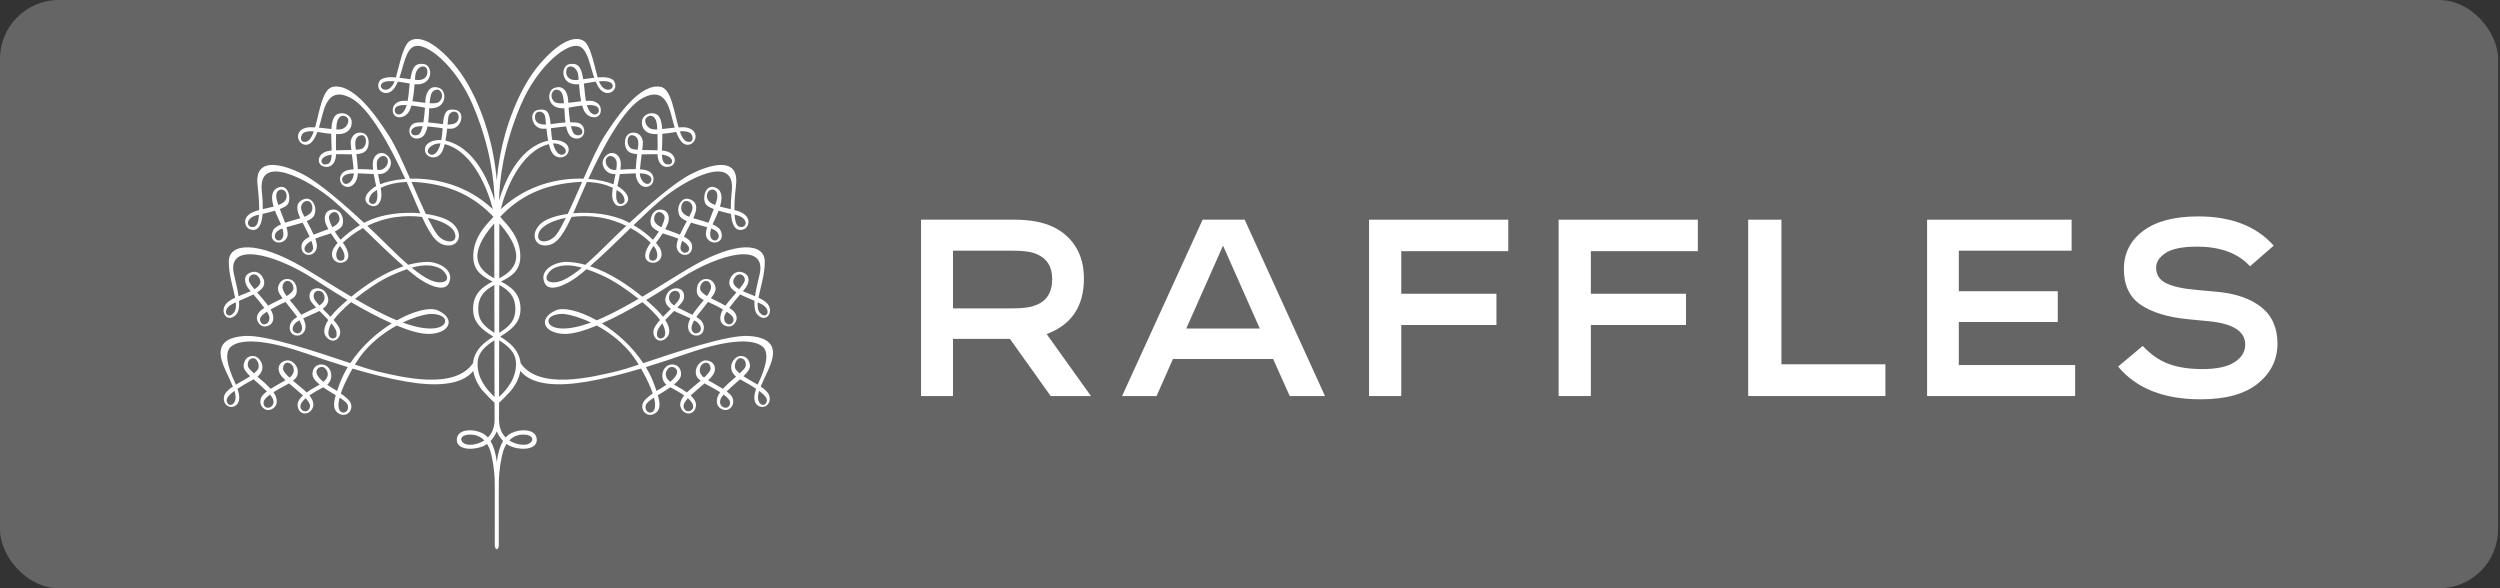
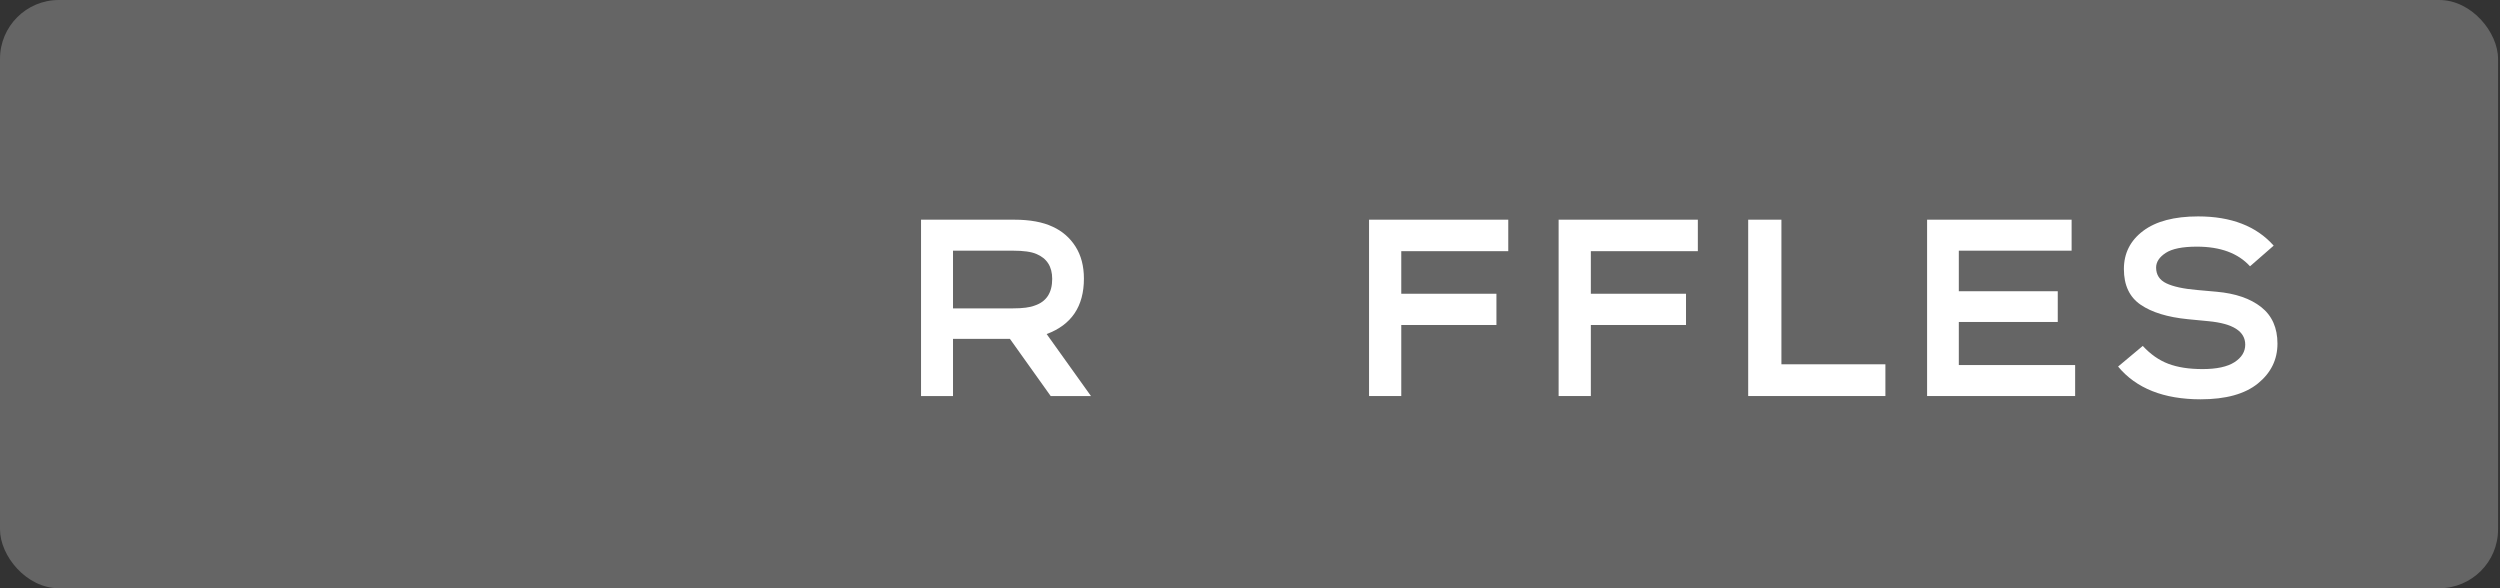
<svg xmlns="http://www.w3.org/2000/svg" width="340" height="80" viewBox="0 0 340 80" fill="none">
  <rect x="0" y="0" width="340" height="80" fill="#333333" stroke="none" />
  <rect width="339.735" height="80" rx="8" fill="#DADADA" fill-opacity="0.3" />
-   <path d="M103.096 52.21C103.077 52.247 103.063 52.285 103.049 52.317C102.419 51.939 101.712 51.57 101.106 51.163C101.649 50.648 102.027 50.177 101.993 49.691C101.949 49.061 101.54 48.358 100.656 48.416C99.777 48.475 98.727 50.07 100.104 51.224C99.673 51.602 99.26 51.947 99.081 52.118C98.779 52.401 98.529 52.652 98.315 52.883C97.654 52.459 96.882 52.054 96.304 51.713C96.595 51.446 96.834 51.195 96.961 50.994C97.65 49.896 96.936 49.003 95.939 49.014C95.337 49.02 94.623 49.772 94.624 50.524C94.624 51.127 94.812 51.414 95.288 51.769C94.74 52.239 94.136 52.719 93.684 53.124C93.594 53.208 93.503 53.291 93.418 53.376C93.041 53.104 92.563 52.797 91.939 52.464C91.837 52.409 91.748 52.355 91.659 52.3C91.986 52.035 92.263 51.752 92.457 51.455C92.905 50.772 92.471 49.336 91.136 49.6C90.079 49.807 89.667 51.432 90.578 52.28C90.589 52.297 90.612 52.309 90.63 52.325C90.444 52.452 90.246 52.583 90.036 52.715C89.754 52.887 89.512 53.035 89.286 53.175C89.202 52.922 89.112 52.66 89.011 52.383C88.702 51.524 88.301 50.701 87.835 49.926C89.769 49.336 91.681 48.696 93.525 48.055C98.309 46.402 102.002 45.929 103.598 47.048C104.608 47.753 104.367 49.518 103.096 52.21ZM104.291 54.543C104.15 55.365 103.079 55.237 103.088 53.982C103.088 53.742 103.156 53.458 103.248 53.163C104.057 53.757 104.351 54.19 104.291 54.543ZM100.592 50.784C100.392 50.617 100.218 50.445 100.078 50.264C99.708 49.784 100.132 48.691 100.687 48.717C101.467 48.748 101.493 49.593 101.378 49.896C101.308 50.082 100.98 50.422 100.592 50.784ZM99.288 54.773C99.268 55.799 97.953 55.585 97.924 54.679C97.912 54.352 98.08 54.043 98.413 53.667C98.915 54.037 99.292 54.425 99.288 54.773ZM95.753 51.353C95.736 51.34 95.716 51.326 95.699 51.313C95.052 50.798 95.115 50.213 95.289 49.835C95.577 49.222 96.537 48.995 96.644 50.099C96.673 50.4 96.284 50.858 95.753 51.353ZM94.269 55.35C94.216 55.984 93.213 56.281 92.974 55.356C92.888 55.014 93.184 54.569 93.554 54.161C94 54.545 94.306 54.948 94.269 55.35ZM91.14 51.934C90.251 51.174 90.534 50.524 90.85 50.148C91.191 49.747 91.681 49.934 91.826 50.054C92.371 50.491 92.062 51.169 91.14 51.934ZM88.209 56.07C87.934 55.955 87.696 55.627 87.832 55.108C87.917 54.789 88.359 54.448 88.942 54.072C89.434 55.984 88.607 56.233 88.209 56.07ZM80.367 43.866C76.419 45.313 74.718 44.547 74.597 43.759C74.473 42.924 75.887 42.594 76.863 42.719C77.623 42.819 78.913 43.176 80.367 43.866ZM79.134 36.405C77.139 38.044 75.798 38.646 74.752 38.316C73.778 38.007 74.668 36.779 75.34 36.474C76.293 36.037 77.382 35.914 79.134 36.405ZM76.954 29.629C76.503 30.552 76.077 31.335 75.7 31.857C74.763 33.158 72.665 33.239 73.308 31.6C73.639 30.764 75.05 29.995 76.954 29.629ZM84.012 50.463C80.448 51.316 73.296 53.071 70.799 49.384C70.697 48.375 70.187 47.34 68.979 46.432C68.657 46.191 68.343 45.98 68.033 45.781C69.366 44.943 70.654 44.051 70.776 42.34C70.941 39.959 69.414 38.944 68.134 38.296C69.427 37.643 70.654 36.937 70.755 35.128C70.912 32.295 68.787 30.39 68.316 29.823C68.217 29.706 68.121 29.598 68.022 29.485C70.64 26.738 73.715 25.209 78.044 24.801C78.442 24.765 78.809 24.746 79.166 24.74C78.498 26.262 77.834 27.792 77.215 29.095C75.515 29.326 74.099 29.833 73.418 30.532C72.126 31.857 72.72 33.468 74.236 33.381C75.464 33.312 76.341 32.52 77.734 29.502C78.827 29.362 80.038 29.351 81.286 29.524C82.766 29.731 84.067 30.177 85.174 30.711C84.047 31.767 83.185 32.614 82.836 32.965C81.602 34.2 80.537 35.206 79.605 36.009C78.758 35.782 77.906 35.637 77.053 35.617C75.591 35.585 73.217 36.663 74.079 38.514C74.712 39.87 77.101 38.672 78.376 37.729C78.821 37.397 79.292 37.018 79.776 36.607C80.432 36.83 81.167 37.123 82.013 37.508C83.466 38.175 85.283 39.385 86.844 40.647C85.667 41.328 84.437 42.008 83.108 42.67C82.406 43.022 81.757 43.317 81.153 43.566C78.816 42.258 76.64 41.735 75.573 42.216C73.094 43.34 73.947 45.313 76.691 45.411C77.865 45.454 79.451 44.989 81.171 44.276C82.634 45.072 84.196 46.195 85.527 47.723C85.997 48.267 86.453 48.918 86.865 49.593C85.645 49.994 84.639 50.31 84.012 50.463ZM67.871 53.974C67.874 51.989 67.879 49.234 67.883 46.279C69.074 47.044 70.118 47.88 70.174 49.361C70.246 51.408 68.981 52.955 67.871 53.974ZM70.084 41.885C70.127 43.693 69.172 44.444 67.886 45.27C67.891 43.098 67.895 40.852 67.897 38.762C69.046 39.385 70.041 40.164 70.084 41.885ZM67.912 30.381C68.154 30.669 68.395 30.948 68.632 31.255C71.424 34.927 70.079 36.706 67.898 37.848C67.905 34.555 67.908 31.755 67.912 30.381ZM74.259 16.935C73.475 16.954 72.802 16.776 72.754 15.981C72.686 14.878 73.983 14.99 74.142 15.873C74.181 16.089 74.215 16.471 74.259 16.935ZM76.698 14.04C76.09 14.078 75.603 14.045 75.383 13.823C74.571 13.013 75.265 12.166 75.622 12.188C76.356 12.238 76.576 12.629 76.698 14.04ZM78.695 10.848C78.574 10.859 78.455 10.873 78.345 10.881C77.258 10.963 76.851 10.158 77.038 9.48C77.258 8.679 78.503 8.976 78.644 10.268C78.66 10.424 78.674 10.627 78.695 10.848ZM70.87 14.188C73.112 8.964 77.291 5.509 78.926 6.364C79.954 6.902 80.235 8.935 80.813 10.573C80.316 10.63 79.802 10.706 79.317 10.771C79.045 9.092 78.628 8.542 77.475 8.71C76.195 8.893 76.165 11.729 78.744 11.454C78.8 12.177 78.885 13.02 79.036 13.767C78.448 13.828 77.842 13.921 77.29 13.984C77.278 13.794 77.267 13.629 77.258 13.511C77.178 12.533 76.604 11.447 75.307 12C74.326 12.415 74.331 14.885 76.75 14.72C76.758 14.921 76.775 15.136 76.787 15.368C76.811 15.862 76.848 16.287 76.902 16.654C76.613 16.674 76.304 16.7 75.984 16.739C75.663 16.779 75.279 16.842 74.888 16.888C74.729 15.211 74.402 14.774 73.262 14.927C71.878 15.118 72.239 17.173 73.543 17.48C73.724 17.52 73.994 17.519 74.316 17.496C74.369 18.022 74.445 18.593 74.547 19.132C73.949 19.251 73.291 19.502 72.599 19.936C70.121 21.492 68.583 24.78 67.871 27.276C67.92 24.67 68.395 19.954 70.87 14.188ZM68.42 59.98C68.051 60.578 67.735 61.47 67.564 62.822C67.394 61.47 67.076 60.578 66.708 59.978C67.175 59.494 67.443 58.959 67.564 58.653C67.684 58.959 67.952 59.494 68.42 59.98ZM71.484 59.124C72.868 59.264 72.516 60.354 71.467 60.477C70.986 60.535 70.054 60.422 69.258 59.897C69.871 59.261 70.664 59.038 71.484 59.124ZM63.658 60.477C62.612 60.354 62.261 59.264 63.643 59.124C64.462 59.038 65.258 59.261 65.866 59.897C65.071 60.422 64.141 60.535 63.658 60.477ZM56.431 10.848C56.45 10.627 56.465 10.424 56.484 10.268C56.626 8.976 57.867 8.679 58.091 9.48C58.276 10.158 57.867 10.963 56.782 10.881C56.675 10.873 56.551 10.859 56.431 10.848ZM58.427 14.04C58.551 12.629 58.769 12.238 59.507 12.188C59.864 12.166 60.554 13.013 59.745 13.823C59.522 14.045 59.036 14.078 58.427 14.04ZM60.868 16.935C60.913 16.471 60.947 16.089 60.984 15.873C61.143 14.99 62.441 14.878 62.374 15.981C62.326 16.776 61.652 16.954 60.868 16.935ZM62.528 19.936C61.836 19.502 61.176 19.251 60.58 19.132C60.682 18.593 60.756 18.022 60.812 17.496C61.135 17.519 61.405 17.52 61.583 17.48C62.889 17.173 63.249 15.118 61.867 14.927C60.724 14.774 60.395 15.211 60.239 16.888C59.852 16.842 59.465 16.779 59.143 16.739C58.822 16.7 58.514 16.674 58.228 16.654C58.279 16.287 58.317 15.862 58.341 15.368C58.354 15.136 58.369 14.921 58.375 14.72C60.797 14.885 60.8 12.415 59.82 12C58.522 11.447 57.947 12.533 57.867 13.511C57.86 13.629 57.85 13.794 57.837 13.984C57.286 13.921 56.679 13.828 56.091 13.767C56.239 13.02 56.327 12.177 56.384 11.454C58.964 11.729 58.934 8.893 57.65 8.71C56.494 8.542 56.081 9.092 55.809 10.771C55.321 10.706 54.811 10.63 54.317 10.573C54.889 8.935 55.174 6.902 56.201 6.364C57.837 5.509 62.016 8.964 64.259 14.188C66.734 19.954 67.209 24.672 67.256 27.276C66.547 24.78 65.004 21.492 62.528 19.936ZM64.955 49.361C65.008 47.88 66.054 47.044 67.242 46.279C67.249 49.234 67.255 51.989 67.256 53.974C66.144 52.955 64.88 51.408 64.955 49.361ZM67.242 45.27C65.956 44.444 65.001 43.693 65.045 41.885C65.086 40.16 66.082 39.385 67.23 38.762C67.233 40.852 67.238 43.098 67.242 45.27ZM66.495 31.255C66.733 30.948 66.976 30.669 67.216 30.381C67.219 31.755 67.222 34.555 67.23 37.848C65.051 36.706 63.706 34.927 66.495 31.255ZM58.172 29.629C60.075 29.995 61.49 30.764 61.82 31.6C62.462 33.239 60.366 33.158 59.428 31.857C59.051 31.335 58.627 30.552 58.172 29.629ZM55.993 36.405C57.745 35.914 58.834 36.037 59.786 36.474C60.458 36.779 61.349 38.007 60.375 38.316C59.329 38.646 57.985 38.044 55.993 36.405ZM54.763 43.866C56.215 43.176 57.504 42.819 58.264 42.719C59.24 42.594 60.655 42.924 60.531 43.759C60.41 44.547 58.708 45.313 54.763 43.866ZM64.329 49.384C61.832 53.071 54.678 51.316 51.119 50.463C50.488 50.31 49.483 49.994 48.265 49.593C48.676 48.918 49.13 48.267 49.602 47.723C50.934 46.195 52.493 45.072 53.957 44.276C55.675 44.989 57.262 45.454 58.435 45.411C61.181 45.313 62.034 43.34 59.552 42.216C58.486 41.735 56.309 42.258 53.977 43.566C53.369 43.317 52.72 43.022 52.014 42.67C50.69 42.008 49.46 41.328 48.285 40.647C49.844 39.385 51.659 38.175 53.115 37.508C53.962 37.123 54.695 36.83 55.35 36.607C55.837 37.018 56.306 37.397 56.752 37.729C58.026 38.672 60.417 39.87 61.047 38.514C61.909 36.663 59.538 35.585 58.074 35.617C57.222 35.637 56.369 35.782 55.522 36.009C54.59 35.206 53.528 34.2 52.292 32.965C51.94 32.614 51.078 31.767 49.953 30.711C51.058 30.177 52.36 29.731 53.841 29.524C55.087 29.351 56.298 29.362 57.392 29.502C58.788 32.52 59.661 33.312 60.889 33.381C62.406 33.468 63.002 31.857 61.707 30.532C61.03 29.833 59.614 29.326 57.912 29.095C57.294 27.792 56.629 26.262 55.959 24.74C56.314 24.746 56.688 24.765 57.081 24.801C61.412 25.209 64.489 26.738 67.105 29.485C67.007 29.598 66.909 29.706 66.81 29.823C66.339 30.39 64.216 32.295 64.372 35.128C64.472 36.937 65.701 37.643 66.993 38.296C65.713 38.944 64.189 39.959 64.353 42.34C64.47 44.051 65.761 44.943 67.093 45.781C66.787 45.98 66.469 46.191 66.148 46.432C64.943 47.34 64.432 48.375 64.329 49.384ZM46.116 52.383C46.015 52.66 45.925 52.922 45.841 53.175C45.613 53.035 45.375 52.887 45.093 52.715C44.879 52.583 44.683 52.452 44.498 52.325C44.512 52.309 44.537 52.297 44.551 52.28C45.459 51.432 45.048 49.807 43.991 49.6C42.654 49.336 42.222 50.772 42.671 51.455C42.865 51.752 43.142 52.035 43.468 52.3C43.38 52.355 43.289 52.409 43.19 52.464C42.564 52.797 42.087 53.104 41.709 53.376C41.623 53.291 41.532 53.208 41.443 53.124C40.992 52.719 40.385 52.239 39.839 51.769C40.315 51.414 40.5 51.127 40.504 50.524C40.505 49.772 39.789 49.02 39.191 49.014C38.191 49.003 37.477 49.896 38.166 50.994C38.292 51.195 38.536 51.446 38.823 51.713C38.246 52.054 37.474 52.459 36.811 52.883C36.598 52.652 36.348 52.401 36.047 52.118C35.867 51.947 35.451 51.602 35.022 51.224C36.399 50.071 35.353 48.475 34.472 48.416C33.586 48.358 33.177 49.061 33.134 49.691C33.102 50.177 33.478 50.648 34.022 51.163C33.417 51.57 32.709 51.939 32.08 52.317C32.062 52.285 32.05 52.247 32.033 52.21C30.759 49.518 30.519 47.753 31.53 47.048C33.129 45.929 36.814 46.402 41.601 48.055C43.446 48.696 45.359 49.336 47.292 49.926C46.826 50.701 46.425 51.524 46.116 52.383ZM47.294 55.108C47.431 55.627 47.191 55.955 46.919 56.07C46.523 56.233 45.694 55.984 46.185 54.072C46.767 54.448 47.211 54.789 47.294 55.108ZM43.983 51.934C43.064 51.169 42.757 50.491 43.301 50.054C43.446 49.934 43.933 49.747 44.275 50.148C44.591 50.524 44.875 51.174 43.983 51.934ZM42.151 55.356C41.916 56.281 40.91 55.984 40.857 55.35C40.821 54.948 41.125 54.545 41.573 54.161C41.943 54.569 42.237 55.014 42.151 55.356ZM39.43 51.313C39.413 51.326 39.391 51.34 39.374 51.353C38.842 50.858 38.457 50.4 38.485 50.099C38.59 48.995 39.55 49.222 39.839 49.835C40.013 50.213 40.073 50.798 39.43 51.313ZM37.203 54.679C37.175 55.585 35.858 55.799 35.841 54.773C35.833 54.425 36.212 54.037 36.712 53.667C37.044 54.043 37.215 54.352 37.203 54.679ZM34.535 50.784C34.148 50.422 33.819 50.082 33.747 49.896C33.634 49.593 33.663 48.748 34.442 48.717C34.993 48.691 35.415 49.784 35.05 50.264C34.911 50.445 34.735 50.617 34.535 50.784ZM30.839 54.543C30.776 54.19 31.067 53.757 31.878 53.163C31.972 53.458 32.038 53.742 32.041 53.982C32.05 55.237 30.976 55.365 30.839 54.543ZM46.084 41.843C45.61 42.297 45.243 42.704 44.954 43.078C44.605 42.715 44.234 42.345 43.884 41.999C44.416 41.62 45.067 40.926 44.28 39.766C43.674 38.878 41.789 38.956 42.134 40.657C42.189 40.923 42.537 41.339 42.995 41.822C42.671 41.99 42.368 42.108 42.228 42.184C42.011 42.3 41.484 42.542 40.965 42.812C40.703 42.403 40.406 42.05 40.185 41.756C39.955 41.46 39.675 41.133 39.402 40.804C40.127 40.437 40.483 40.064 40.328 39.097C40.099 37.693 38.405 37.556 37.918 38.734C37.665 39.347 37.819 39.743 38.438 40.567C38.133 40.722 37.868 40.836 37.761 40.895C37.35 41.104 36.888 41.33 36.461 41.567C36.041 40.989 35.474 40.346 34.972 39.766C35.509 39.431 35.874 39.061 35.934 38.577C36.027 37.839 35.295 36.786 34.346 36.989C33.132 37.245 33.105 38.263 33.716 39.144C33.766 39.214 33.906 39.381 34.094 39.603C33.709 39.78 33.347 39.91 33.181 39.978C32.964 40.072 32.709 40.173 32.445 40.284C32.283 39.126 31.928 37.889 31.782 37.133C30.981 33.02 36.97 34.352 42.432 37.775C42.995 38.126 44.888 39.393 47.249 40.799C46.813 41.173 46.416 41.528 46.084 41.843ZM45.754 45.147C45.841 45.696 45.718 45.958 45.34 46.024C44.983 46.087 44.229 45.709 44.988 44.112C45.006 44.069 45.035 44.021 45.061 43.981C45.43 44.421 45.7 44.826 45.754 45.147ZM43.446 41.551C43.061 41.142 42.77 40.787 42.7 40.545C42.385 39.427 43.76 39.182 44.086 40.154C44.292 40.769 43.922 41.223 43.446 41.551ZM40.778 45.246C40.42 45.551 39.177 45.034 40.185 43.93C40.284 43.82 40.472 43.697 40.711 43.566C41.313 44.592 41.073 44.992 40.778 45.246ZM38.452 38.797C38.761 37.788 39.847 38.173 39.913 39.174C39.937 39.569 39.481 39.957 38.98 40.264C38.591 39.734 38.324 39.214 38.452 38.797ZM35.535 43.925C35.162 43.412 35.356 42.995 36.301 42.389C36.486 42.678 36.614 42.932 36.63 43.098C36.74 44.123 35.816 44.309 35.535 43.925ZM33.859 38.201C33.671 37.382 34.834 36.815 35.339 37.978C35.584 38.548 35.154 38.998 34.61 39.333C34.215 38.863 33.917 38.455 33.859 38.201ZM31.782 42.548C30.9 43.569 30.034 42.143 31.591 41.349C31.75 41.269 31.909 41.193 32.073 41.117C32.128 41.715 32.073 42.207 31.782 42.548ZM46.322 32.611C46.081 32.296 45.795 31.918 45.527 31.494C45.836 31.341 46.133 31.162 46.382 30.911C46.962 30.328 46.61 28.482 45.343 28.499C44.15 28.519 44.007 29.635 44.289 30.391C44.382 30.631 44.511 30.896 44.66 31.162C44.156 31.369 43.654 31.521 43.377 31.636C43.185 31.71 42.929 31.805 42.662 31.92C42.385 31.304 42.029 30.653 41.711 30.069C42.209 29.859 42.593 29.607 42.731 29.288C43.227 28.163 42.461 26.738 41.41 27.068C40.01 27.508 40.42 28.737 40.798 29.57C40.81 29.601 40.829 29.638 40.844 29.672C40.568 29.758 40.286 29.833 40.01 29.919C39.715 30.006 39.247 30.133 38.77 30.299C38.573 29.752 38.318 29.126 38.057 28.427C38.591 28.225 39.015 27.991 39.159 27.744C39.663 26.894 39.155 24.828 37.697 25.57C36.84 26.01 36.9 27.056 37.212 28.095C36.741 28.227 36.227 28.329 35.739 28.441C35.75 27.776 35.712 26.975 35.605 25.998C35.026 20.705 42.023 24.414 45.385 27.317C46.523 28.297 47.732 29.439 48.958 30.62C47.852 31.27 46.955 31.993 46.322 32.611ZM46.384 35.46C45.784 35.501 45.472 34.713 45.989 33.791C46.041 33.704 46.124 33.587 46.234 33.453C46.268 33.497 46.307 33.547 46.335 33.586C46.922 34.341 47.107 35.411 46.384 35.46ZM44.746 29.697C44.605 28.97 45.943 28.221 46.163 29.666C46.24 30.2 45.78 30.604 45.196 30.913C44.994 30.521 44.827 30.11 44.746 29.697ZM42.544 33.95C42.143 34.87 40.908 34.139 41.63 33.319C41.842 33.08 42.086 32.904 42.339 32.745C42.543 33.272 42.644 33.716 42.544 33.95ZM40.985 28.548C40.688 27.398 42.228 26.744 42.465 28.06C42.602 28.822 42.096 29.209 41.399 29.483C41.2 29.104 41.047 28.777 40.985 28.548ZM38.124 32.657C37.486 32.956 36.879 31.857 38.011 31.241C38.124 31.179 38.261 31.125 38.411 31.065C38.657 31.902 38.55 32.455 38.124 32.657ZM37.697 27.398C37.029 25.312 39.144 25.382 38.972 26.816C38.909 27.337 38.468 27.655 37.865 27.886C37.808 27.724 37.752 27.567 37.697 27.398ZM34.628 30.815C33.55 31.203 33.152 29.652 35.038 29.239C35.099 29.225 35.162 29.21 35.227 29.2C35.171 30.03 35.002 30.683 34.628 30.815ZM45.734 17.603C45.743 17.423 45.754 17.247 45.768 17.07C45.913 15.434 46.956 15.593 47.294 16.093C47.549 16.471 47.223 17.544 46.163 17.606C46.038 17.611 45.888 17.609 45.734 17.603ZM51.693 25.063C51.604 24.603 51.503 24.132 51.418 23.681C51.58 23.676 51.728 23.666 51.857 23.652C52.896 23.526 53.833 21.974 52.532 21.021C51.826 20.501 50.663 20.927 50.693 22.424C50.699 22.659 50.728 22.863 50.751 23.076C50.116 23.036 49.366 22.988 48.664 22.997C48.641 22.36 48.553 21.626 48.47 20.964C49.066 20.916 49.465 20.798 49.719 20.54C50.402 19.853 50.268 18.253 49.248 18.062C48.319 17.889 47.817 18.533 47.704 19.21C47.678 19.393 47.717 19.849 47.781 20.401C47.142 20.414 46.401 20.413 45.7 20.442C45.697 19.862 45.681 19.073 45.705 18.224C45.787 18.228 45.856 18.236 45.943 18.236C47.8 18.27 48.019 16.752 47.737 16.157C47.514 15.68 46.919 15.274 46.163 15.434C45.633 15.544 45.173 15.907 45.067 17.547C44.535 17.494 43.94 17.412 43.37 17.358C43.462 17.067 43.553 16.742 43.647 16.376C44.139 14.401 44.746 11.811 47.65 13.29C50.306 14.646 53.233 20.243 55.12 24.331C53.736 24.437 52.55 24.716 51.693 25.063ZM51.245 22.171C51.265 21.429 52.046 21.009 52.459 21.319C53.149 21.851 52.532 23.143 51.528 23.115C51.466 23.115 51.389 23.109 51.321 23.106C51.27 22.768 51.237 22.451 51.245 22.171ZM50.459 27.683C49.908 27.449 50.288 26.501 50.79 26.139C50.913 26.052 51.069 25.944 51.257 25.831C51.269 25.895 51.284 25.961 51.29 26.03C51.45 27.287 51.086 27.946 50.459 27.683ZM48.319 19.636C48.251 18.606 48.885 18.329 49.34 18.409C49.797 18.485 50.034 19.622 49.326 20.171C49.176 20.289 48.832 20.342 48.396 20.371C48.361 20.092 48.334 19.835 48.319 19.636ZM46.555 24.564C46.46 24.237 46.633 23.777 47.549 23.62C47.708 23.592 47.905 23.581 48.115 23.574C48.072 24.847 46.832 25.514 46.555 24.564ZM44.086 22.36C43.621 22.324 43.301 21.295 45.102 21.029C45.067 21.96 44.852 22.421 44.086 22.36ZM41.646 19.272C40.674 19.508 40.809 18.258 41.377 18.016C41.808 17.831 42.203 17.819 42.674 17.872C42.413 18.62 42.098 19.167 41.646 19.272ZM58.373 20.924C57.756 20.47 58.692 19.448 59.918 19.51C59.516 21.041 58.791 21.238 58.373 20.924ZM56.895 18.315C55.997 18.676 55.56 17.831 56.28 17.369C56.536 17.205 56.968 17.154 57.478 17.16C57.343 17.753 57.156 18.206 56.895 18.315ZM53.685 14.96C53.74 14.416 54.312 14.245 55.314 14.298C54.766 16.136 53.615 15.627 53.685 14.96ZM51.876 11.431C52.124 11.044 52.817 10.989 53.671 11.058C52.908 12.937 51.438 12.1 51.876 11.431ZM83.254 11.431C83.689 12.1 82.219 12.937 81.457 11.058C82.312 10.989 83.002 11.044 83.254 11.431ZM81.445 14.96C81.512 15.627 80.358 16.136 79.813 14.298C80.816 14.245 81.387 14.414 81.445 14.96ZM78.85 17.369C79.564 17.831 79.13 18.676 78.232 18.315C77.969 18.206 77.785 17.753 77.648 17.16C78.159 17.154 78.591 17.205 78.85 17.369ZM76.754 20.924C76.336 21.238 75.611 21.041 75.211 19.51C76.432 19.448 77.371 20.47 76.754 20.924ZM89.392 17.603C89.237 17.609 89.09 17.611 88.965 17.606C87.903 17.544 87.578 16.471 87.833 16.093C88.169 15.593 89.216 15.434 89.356 17.07C89.375 17.247 89.384 17.423 89.392 17.603ZM87.477 13.29C90.379 11.811 90.989 14.401 91.482 16.376C91.574 16.742 91.667 17.067 91.757 17.358C91.185 17.412 90.592 17.494 90.058 17.547C89.953 15.907 89.492 15.544 88.965 15.434C88.209 15.274 87.615 15.68 87.393 16.157C87.11 16.752 87.329 18.27 89.183 18.236C89.27 18.236 89.339 18.228 89.422 18.224C89.446 19.073 89.43 19.862 89.428 20.442C88.726 20.413 87.985 20.414 87.344 20.401C87.411 19.849 87.454 19.393 87.422 19.21C87.312 18.533 86.81 17.889 85.879 18.062C84.859 18.253 84.723 19.853 85.407 20.54C85.665 20.798 86.061 20.916 86.657 20.964C86.573 21.626 86.487 22.36 86.462 22.997C85.763 22.988 85.011 23.036 84.379 23.076C84.398 22.863 84.427 22.659 84.434 22.424C84.463 20.927 83.301 20.501 82.591 21.021C81.293 21.974 82.231 23.526 83.27 23.652C83.4 23.666 83.546 23.676 83.706 23.681C83.624 24.132 83.52 24.603 83.433 25.063C82.576 24.716 81.391 24.437 80.009 24.331C81.894 20.243 84.822 14.646 87.477 13.29ZM87.578 23.62C88.491 23.777 88.667 24.237 88.57 24.564C88.294 25.514 87.055 24.847 87.014 23.574C87.22 23.581 87.419 23.592 87.578 23.62ZM86.81 19.636C86.795 19.835 86.766 20.092 86.731 20.371C86.294 20.342 85.95 20.289 85.8 20.171C85.094 19.622 85.329 18.485 85.789 18.409C86.243 18.329 86.878 18.606 86.81 19.636ZM83.599 23.115C82.591 23.143 81.981 21.851 82.671 21.319C83.078 21.009 83.862 21.429 83.881 22.171C83.888 22.451 83.856 22.768 83.806 23.106C83.738 23.109 83.66 23.115 83.599 23.115ZM84.336 26.139C84.841 26.501 85.22 27.449 84.668 27.683C84.041 27.946 83.677 27.287 83.834 26.03C83.842 25.961 83.861 25.895 83.871 25.831C84.058 25.944 84.214 26.05 84.336 26.139ZM93.748 18.016C94.317 18.258 94.454 19.508 93.48 19.272C93.029 19.167 92.716 18.62 92.454 17.872C92.927 17.819 93.317 17.831 93.748 18.016ZM91.041 22.36C90.275 22.421 90.061 21.96 90.025 21.029C91.826 21.295 91.505 22.324 91.041 22.36ZM89.74 27.317C93.103 24.414 100.1 20.705 99.522 25.998C99.415 26.975 99.377 27.776 99.387 28.441C98.897 28.329 98.386 28.227 97.915 28.095C98.225 27.056 98.288 26.01 97.43 25.57C95.971 24.828 95.461 26.894 95.966 27.744C96.114 27.991 96.533 28.225 97.072 28.427C96.812 29.126 96.556 29.752 96.357 30.299C95.879 30.133 95.409 30.006 95.115 29.919C94.843 29.833 94.556 29.758 94.281 29.672C94.301 29.638 94.317 29.601 94.329 29.57C94.707 28.737 95.115 27.508 93.717 27.068C92.668 26.738 91.901 28.163 92.395 29.288C92.534 29.607 92.919 29.859 93.415 30.069C93.098 30.653 92.742 31.304 92.467 31.92C92.196 31.805 91.943 31.71 91.748 31.636C91.474 31.521 90.97 31.369 90.467 31.162C90.616 30.896 90.745 30.631 90.836 30.391C91.12 29.635 90.976 28.519 89.783 28.499C88.514 28.482 88.167 30.328 88.745 30.911C88.994 31.162 89.292 31.341 89.599 31.494C89.333 31.918 89.049 32.299 88.803 32.613C88.174 31.993 87.277 31.27 86.168 30.62C87.396 29.439 88.607 28.297 89.74 27.317ZM97.43 27.398C97.376 27.567 97.315 27.724 97.262 27.886C96.658 27.655 96.218 27.337 96.153 26.816C95.983 25.382 98.1 25.312 97.43 27.398ZM97.115 31.241C98.248 31.857 97.641 32.956 97.004 32.657C96.578 32.455 96.471 31.902 96.715 31.065C96.868 31.125 97.004 31.179 97.115 31.241ZM94.141 28.548C94.08 28.777 93.925 29.104 93.73 29.483C93.032 29.209 92.526 28.822 92.662 28.06C92.896 26.744 94.442 27.398 94.141 28.548ZM93.498 33.319C94.219 34.139 92.985 34.87 92.58 33.95C92.483 33.716 92.587 33.272 92.785 32.745C93.041 32.904 93.285 33.08 93.498 33.319ZM90.379 29.697C90.301 30.11 90.133 30.521 89.931 30.913C89.347 30.604 88.885 30.2 88.965 29.666C89.183 28.221 90.52 28.97 90.379 29.697ZM88.743 35.46C88.02 35.411 88.203 34.341 88.792 33.586C88.819 33.547 88.859 33.497 88.895 33.453C89.005 33.587 89.087 33.704 89.136 33.791C89.654 34.713 89.343 35.501 88.743 35.46ZM100.088 29.239C101.975 29.652 101.581 31.203 100.499 30.815C100.126 30.683 99.958 30.03 99.899 29.2C99.964 29.21 100.026 29.225 100.088 29.239ZM92.695 37.775C98.155 34.352 104.143 33.02 103.346 37.133C103.201 37.889 102.843 39.126 102.682 40.284C102.419 40.173 102.164 40.072 101.945 39.978C101.78 39.91 101.419 39.78 101.034 39.603C101.219 39.381 101.36 39.214 101.411 39.144C102.023 38.263 101.995 37.245 100.779 36.989C99.835 36.786 99.098 37.839 99.192 38.577C99.251 39.061 99.617 39.431 100.155 39.766C99.653 40.346 99.087 40.989 98.665 41.567C98.24 41.33 97.776 41.104 97.364 40.895C97.259 40.836 96.994 40.722 96.689 40.567C97.311 39.743 97.465 39.347 97.207 38.734C96.719 37.556 95.023 37.693 94.8 39.097C94.647 40.064 94.997 40.437 95.724 40.804C95.453 41.133 95.173 41.46 94.942 41.756C94.72 42.05 94.425 42.403 94.164 42.812C93.641 42.542 93.115 42.3 92.896 42.184C92.759 42.108 92.457 41.99 92.13 41.822C92.59 41.339 92.936 40.923 92.99 40.657C93.338 38.956 91.451 38.878 90.849 39.766C90.061 40.926 90.709 41.62 91.245 41.999C90.895 42.345 90.523 42.715 90.172 43.078C89.887 42.704 89.518 42.297 89.041 41.843C88.71 41.528 88.314 41.173 87.877 40.799C90.24 39.393 92.133 38.126 92.695 37.775ZM103.534 41.349C105.094 42.143 104.228 43.569 103.346 42.548C103.054 42.207 102.994 41.715 103.059 41.117C103.218 41.193 103.378 41.269 103.534 41.349ZM100.52 39.33C99.972 38.998 99.545 38.548 99.791 37.978C100.291 36.815 101.456 37.382 101.271 38.201C101.209 38.455 100.912 38.863 100.52 39.33ZM99.592 43.925C99.312 44.309 98.387 44.123 98.494 43.098C98.511 42.932 98.642 42.678 98.825 42.389C99.773 42.995 99.964 43.412 99.592 43.925ZM96.15 40.264C95.644 39.957 95.187 39.569 95.213 39.174C95.277 38.173 96.364 37.788 96.675 38.797C96.803 39.214 96.534 39.734 96.15 40.264ZM94.942 43.93C95.949 45.034 94.707 45.551 94.349 45.246C94.055 44.992 93.814 44.592 94.417 43.566C94.652 43.697 94.844 43.82 94.942 43.93ZM91.041 40.154C91.367 39.182 92.742 39.427 92.428 40.545C92.357 40.787 92.066 41.142 91.681 41.551C91.208 41.223 90.836 40.769 91.041 40.154ZM89.787 46.024C89.407 45.958 89.286 45.696 89.375 45.147C89.422 44.826 89.697 44.421 90.066 43.981C90.092 44.021 90.121 44.069 90.141 44.112C90.898 45.709 90.142 46.087 89.787 46.024ZM101.866 45.694C98.959 45.494 92.012 47.884 87.48 49.388C85.968 47.1 83.89 45.255 81.851 43.983C83.689 43.169 85.638 42.11 87.378 41.094C88.399 41.955 89.255 42.819 89.766 43.52C89.405 43.925 89.11 44.313 88.972 44.642C88.486 45.815 89.684 47.031 90.74 45.836C91.089 45.445 91.237 44.694 90.48 43.517C90.859 43.104 91.285 42.684 91.681 42.287C91.982 42.471 93.041 42.885 93.89 43.293C93.773 43.528 93.679 43.768 93.621 44.021C93.375 45.147 94.193 45.801 94.959 45.614C95.832 45.402 95.983 44.26 95.32 43.568C95.183 43.424 94.962 43.271 94.703 43.115C94.782 43.007 94.849 42.904 94.942 42.78C95.495 42.064 95.941 41.513 96.292 41.068C96.644 41.224 97.046 41.399 97.493 41.633C97.811 41.795 98.078 41.941 98.327 42.083C98.25 42.212 98.182 42.336 98.14 42.45C97.494 44.057 98.731 44.459 99.24 44.402C99.805 44.341 100.627 43.442 99.899 42.481C99.745 42.273 99.485 42.07 99.182 41.872C99.623 41.269 100.198 40.582 100.658 40.044C101.229 40.333 101.918 40.605 102.612 40.915C102.565 41.723 102.655 42.432 103.05 42.828C104.26 44.021 105.328 42.326 104.323 41.253C104.036 40.946 103.601 40.697 103.152 40.492C103.411 39.117 104.025 37.349 104.008 35.538C103.981 33.034 100.134 32.722 93.997 36.31C91.86 37.562 89.728 38.954 87.349 40.352C85.491 38.825 82.954 37.088 80.246 36.206C81.969 34.706 83.879 32.829 85.76 31.012C86.988 31.684 87.913 32.434 88.491 33.016C87.687 34.081 87.373 35.306 88.399 35.663C89.454 36.033 90.444 34.988 89.736 33.728C89.633 33.55 89.46 33.312 89.211 33.039C89.495 32.664 89.827 32.204 90.13 31.729C90.82 31.989 91.566 32.163 92.246 32.461C92.086 32.894 92 33.289 92.031 33.601C92.182 34.983 94.219 35.114 94.125 33.444C94.092 32.885 93.587 32.484 93.018 32.181C93.315 31.525 93.687 30.821 93.971 30.28C94.682 30.511 95.497 30.699 96.164 30.893C95.983 31.512 95.93 32.01 96.139 32.374C96.8 33.508 98.782 33.007 97.98 31.318C97.826 30.995 97.402 30.734 96.915 30.517C96.936 30.469 96.951 30.425 96.973 30.375C97.143 29.994 97.465 29.352 97.728 28.652C98.287 28.822 98.886 28.973 99.415 29.092C99.588 31.25 100.432 31.455 101.172 31.177C101.793 30.946 102.355 29.587 100.719 28.846C100.473 28.737 100.187 28.644 99.879 28.565C99.864 27.267 100.035 25.768 100.106 25.098C100.511 21.131 96.428 22.407 93.876 23.73C91.654 24.875 88.115 27.981 85.604 30.309C85.508 30.26 85.414 30.205 85.312 30.154C83.208 29.103 80.379 28.791 77.96 29.005C78.048 28.805 78.14 28.6 78.232 28.383C78.521 27.713 79.079 26.373 79.818 24.745C81.434 24.805 82.576 25.17 83.35 25.547C83.296 25.879 83.257 26.199 83.254 26.486C83.241 27.469 83.804 28.391 84.859 27.904C85.183 27.753 86.16 26.95 84.434 25.604C84.304 25.503 84.146 25.402 83.963 25.308C84.072 24.795 84.205 24.26 84.305 23.673C84.988 23.652 85.777 23.588 86.466 23.573C86.468 23.652 86.468 23.737 86.478 23.808C86.621 25.081 87.611 25.824 88.491 25.194C88.961 24.861 89.168 23.777 88.194 23.273C87.913 23.131 87.499 23.057 87.035 23.025C87.078 22.457 87.182 21.694 87.27 20.987C87.702 20.995 88.205 20.981 88.806 20.966C89.032 20.961 89.237 20.964 89.428 20.972C89.43 21.05 89.43 21.125 89.436 21.179C89.561 22.55 90.519 22.969 91.329 22.55C92.112 22.14 91.939 20.662 90.161 20.488C90.116 20.484 90.063 20.48 90.02 20.474C90.026 20.055 90.049 19.563 90.07 19.007C90.081 18.71 90.083 18.444 90.081 18.192C90.873 18.135 91.465 18.025 91.957 17.94C92.576 19.576 93.177 19.734 93.654 19.682C94.639 19.576 95.196 17.858 93.558 17.386C93.237 17.293 92.783 17.288 92.281 17.319C91.661 15.188 91.289 12.053 89.824 11.801C87.064 11.331 84.044 15.645 82.214 18.485C81.368 19.801 80.367 22.014 79.362 24.302C75.978 24.188 71.631 25.121 68.103 28.453C68.689 26.038 70.735 20.567 74.649 19.604C74.752 20.027 74.879 20.407 75.038 20.692C75.762 21.964 77.561 21.393 77.321 20.123C77.2 19.491 76.341 18.973 75.108 19.053C75.035 18.664 74.979 18.215 74.944 17.683C74.939 17.593 74.934 17.52 74.928 17.438C75.567 17.361 76.31 17.249 76.993 17.193C77.234 18.391 77.665 18.764 78.298 18.835C79.677 18.982 79.838 17.134 78.72 16.739C78.518 16.666 78.096 16.631 77.546 16.634C77.437 15.981 77.373 15.252 77.331 14.638C78.033 14.508 78.648 14.413 79.177 14.354C79.272 14.685 79.383 14.99 79.523 15.211C80.202 16.274 81.79 16.218 81.711 14.896C81.648 13.89 80.59 13.713 80.304 13.704C80.105 13.696 79.896 13.701 79.677 13.712C79.637 13.516 79.611 13.306 79.588 13.07C79.523 12.417 79.466 11.85 79.402 11.361C79.947 11.264 80.498 11.166 81.015 11.104C81.169 11.463 81.342 11.793 81.552 12.063C82.451 13.202 83.834 12.504 83.677 11.495C83.588 10.919 83.286 10.694 82.576 10.55C82.226 10.48 81.774 10.489 81.281 10.527C80.841 8.893 80.37 6.672 79.714 5.859C78.999 4.973 76.934 4.679 73.543 8.551C70.35 12.201 68.664 17.759 68.07 20.911C67.802 22.325 67.65 23.508 67.564 24.569C67.475 23.508 67.325 22.325 67.057 20.911C66.462 17.759 64.776 12.201 61.583 8.551C58.193 4.679 56.129 4.973 55.415 5.859C54.757 6.672 54.288 8.893 53.847 10.527C53.355 10.489 52.902 10.48 52.55 10.55C51.841 10.694 51.538 10.919 51.45 11.495C51.29 12.504 52.676 13.202 53.574 12.063C53.786 11.793 53.96 11.463 54.112 11.104C54.627 11.166 55.18 11.264 55.724 11.361C55.662 11.85 55.604 12.417 55.541 13.07C55.517 13.306 55.489 13.516 55.45 13.712C55.234 13.701 55.021 13.696 54.822 13.704C54.539 13.713 53.477 13.89 53.415 14.896C53.339 16.218 54.924 16.274 55.604 15.211C55.744 14.99 55.853 14.685 55.95 14.351C56.482 14.413 57.094 14.508 57.797 14.638C57.753 15.252 57.69 15.981 57.581 16.634C57.034 16.631 56.61 16.666 56.406 16.739C55.291 17.134 55.452 18.982 56.829 18.835C57.464 18.764 57.89 18.391 58.138 17.193C58.817 17.249 59.558 17.361 60.199 17.438C60.194 17.52 60.187 17.593 60.182 17.683C60.152 18.215 60.092 18.664 60.019 19.053C58.788 18.973 57.926 19.491 57.807 20.123C57.569 21.393 59.368 21.964 60.089 20.692C60.248 20.407 60.375 20.027 60.479 19.604C64.393 20.567 66.436 26.038 67.027 28.453C63.496 25.121 59.152 24.188 55.768 24.302C54.763 22.014 53.76 19.801 52.913 18.485C51.083 15.645 48.059 11.331 45.307 11.801C43.836 12.053 43.465 15.188 42.85 17.319C42.342 17.288 41.885 17.293 41.569 17.386C39.934 17.858 40.486 19.576 41.474 19.682C41.949 19.734 42.551 19.576 43.168 17.94C43.662 18.025 44.255 18.135 45.045 18.192C45.045 18.444 45.045 18.71 45.059 19.007C45.078 19.563 45.102 20.055 45.108 20.474C45.063 20.48 45.011 20.484 44.966 20.488C43.19 20.662 43.017 22.14 43.801 22.55C44.608 22.969 45.566 22.55 45.692 21.179C45.697 21.125 45.697 21.05 45.699 20.972C45.891 20.964 46.095 20.961 46.321 20.966C46.922 20.981 47.423 20.995 47.854 20.987C47.947 21.694 48.049 22.457 48.092 23.025C47.625 23.057 47.211 23.131 46.932 23.273C45.959 23.777 46.166 24.861 46.633 25.194C47.515 25.824 48.506 25.081 48.648 23.808C48.657 23.737 48.657 23.652 48.662 23.573C49.35 23.588 50.138 23.652 50.822 23.673C50.922 24.26 51.054 24.795 51.161 25.308C50.982 25.402 50.823 25.503 50.693 25.604C48.966 26.95 49.944 27.753 50.268 27.904C51.324 28.391 51.887 27.469 51.876 26.486C51.869 26.199 51.833 25.879 51.778 25.547C52.554 25.17 53.691 24.805 55.311 24.745C56.048 26.373 56.606 27.713 56.895 28.383C56.988 28.6 57.078 28.805 57.167 29.005C54.749 28.791 51.92 29.103 49.814 30.154C49.71 30.205 49.621 30.26 49.522 30.309C47.015 27.981 43.474 24.875 41.254 23.73C38.697 22.407 34.614 21.131 35.022 25.098C35.092 25.768 35.262 27.267 35.249 28.565C34.942 28.644 34.654 28.737 34.408 28.846C32.771 29.587 33.336 30.946 33.954 31.177C34.698 31.455 35.541 31.25 35.711 29.092C36.24 28.973 36.84 28.822 37.397 28.652C37.66 29.352 37.984 29.994 38.156 30.375C38.176 30.425 38.191 30.469 38.214 30.517C37.725 30.734 37.301 30.995 37.146 31.318C36.345 33.007 38.328 33.508 38.989 32.374C39.198 32.01 39.144 31.512 38.965 30.893C39.63 30.699 40.445 30.511 41.154 30.28C41.439 30.819 41.81 31.525 42.107 32.181C41.539 32.484 41.032 32.885 41.001 33.444C40.908 35.114 42.948 34.983 43.093 33.601C43.13 33.289 43.038 32.894 42.879 32.461C43.562 32.163 44.307 31.989 44.998 31.729C45.3 32.204 45.633 32.664 45.914 33.039C45.673 33.312 45.494 33.55 45.391 33.728C44.685 34.988 45.673 36.033 46.728 35.663C47.754 35.306 47.44 34.081 46.633 33.014C47.216 32.434 48.139 31.684 49.367 31.012C51.25 32.829 53.158 34.706 54.881 36.206C52.175 37.091 49.633 38.825 47.778 40.352C45.4 38.954 43.264 37.562 41.128 36.31C34.993 32.722 31.146 33.034 31.119 35.538C31.1 37.349 31.715 39.117 31.976 40.492C31.527 40.697 31.094 40.948 30.807 41.253C29.796 42.326 30.866 44.021 32.077 42.828C32.472 42.432 32.564 41.723 32.512 40.915C33.211 40.605 33.897 40.333 34.471 40.044C34.931 40.582 35.504 41.269 35.944 41.872C35.642 42.07 35.385 42.273 35.227 42.481C34.502 43.442 35.321 44.341 35.888 44.402C36.397 44.459 37.631 44.057 36.99 42.45C36.945 42.336 36.876 42.212 36.803 42.083C37.047 41.941 37.318 41.795 37.636 41.633C38.084 41.399 38.485 41.224 38.833 41.068C39.186 41.513 39.633 42.064 40.185 42.78C40.276 42.904 40.345 43.007 40.42 43.115C40.168 43.271 39.941 43.424 39.807 43.568C39.144 44.26 39.295 45.402 40.169 45.614C40.936 45.801 41.754 45.147 41.506 44.021C41.449 43.768 41.353 43.528 41.24 43.293C42.087 42.885 43.145 42.471 43.446 42.287C43.841 42.684 44.266 43.104 44.645 43.516C43.887 44.694 44.038 45.445 44.385 45.836C45.442 47.031 46.642 45.815 46.155 44.642C46.018 44.313 45.722 43.925 45.359 43.52C45.873 42.819 46.73 41.955 47.748 41.094C49.491 42.11 51.438 43.169 53.277 43.983C51.234 45.255 49.16 47.1 47.645 49.388C43.118 47.884 36.169 45.494 33.261 45.694C30.125 45.912 29.823 47.332 30.065 48.64C30.282 49.784 31.165 51.31 31.673 52.577C31.032 53.002 30.542 53.45 30.458 53.992C30.258 55.324 31.756 55.824 32.369 54.807C32.645 54.352 32.55 53.604 32.301 52.868C32.847 52.502 33.562 52.082 34.485 51.584C34.798 51.86 35.135 52.146 35.475 52.459C35.795 52.757 36.068 53.007 36.303 53.236C35.903 53.534 35.597 53.837 35.5 54.124C35.134 55.185 35.954 55.769 36.438 55.769C36.87 55.769 37.605 55.454 37.636 54.665C37.654 54.18 37.507 53.779 37.189 53.338C38 52.819 38.926 52.379 39.169 52.224C39.215 52.193 39.254 52.166 39.299 52.135C39.738 52.514 40.2 52.884 40.498 53.157C40.645 53.286 40.92 53.517 41.203 53.788C40.452 54.472 40.426 54.952 40.498 55.326C40.72 56.464 42.01 56.525 42.498 55.533C42.787 54.942 42.524 54.329 42.076 53.78C42.7 53.346 43.433 52.965 43.953 52.669C44.5 53.058 45.108 53.415 45.661 53.746C45.336 54.881 45.295 55.706 45.974 56.177C47.233 57.061 48.526 55.393 47.28 54.259C46.932 53.942 46.64 53.714 46.35 53.511C46.609 52.744 47.034 51.773 47.711 50.537C47.787 50.399 47.868 50.261 47.947 50.125C50.371 50.848 52.828 51.478 55.259 51.898C59.19 52.571 62.753 52.444 64.363 50.445C64.549 51.584 65.167 52.617 65.788 53.294C66.429 53.999 66.96 54.505 67.259 54.78C67.261 56.183 67.265 57.045 67.265 57.045C67.267 58.187 66.884 58.972 66.357 59.499C65.832 58.912 65.276 58.769 64.95 58.667C64.052 58.386 62.288 58.398 62.134 59.657C61.958 61.074 63.958 61.296 65.482 60.776C65.774 60.679 66.018 60.535 66.239 60.377C66.389 60.613 66.524 60.873 66.634 61.186C66.981 62.193 67.242 64.032 67.278 65.197C67.288 65.535 67.302 65.863 67.29 74.128C67.288 74.519 67.441 74.668 67.564 74.701C67.687 74.668 67.84 74.519 67.837 74.128C67.823 65.863 67.839 65.535 67.849 65.197C67.883 64.032 68.144 62.193 68.492 61.186C68.6 60.873 68.736 60.613 68.887 60.377C69.109 60.535 69.352 60.679 69.641 60.776C71.171 61.296 73.169 61.074 72.992 59.657C72.837 58.398 71.074 58.386 70.177 58.667C69.852 58.769 69.296 58.912 68.771 59.499C68.244 58.972 67.86 58.187 67.865 57.045C67.865 57.045 67.866 56.183 67.871 54.78C68.167 54.505 68.698 53.999 69.34 53.294C69.96 52.617 70.578 51.584 70.765 50.445C72.376 52.444 75.935 52.571 79.871 51.898C82.299 51.478 84.757 50.848 87.182 50.125C87.26 50.261 87.339 50.399 87.414 50.537C88.093 51.773 88.518 52.744 88.774 53.511C88.486 53.714 88.194 53.942 87.849 54.259C86.606 55.393 87.896 57.061 89.154 56.177C89.832 55.706 89.792 54.881 89.468 53.746C90.019 53.415 90.629 53.058 91.177 52.669C91.691 52.965 92.428 53.346 93.052 53.78C92.604 54.329 92.341 54.942 92.627 55.533C93.12 56.525 94.41 56.464 94.632 55.326C94.703 54.952 94.673 54.472 93.925 53.788C94.208 53.517 94.483 53.286 94.632 53.157C94.927 52.884 95.389 52.514 95.829 52.135C95.872 52.166 95.912 52.193 95.957 52.224C96.202 52.379 97.124 52.819 97.939 53.338C97.623 53.779 97.474 54.18 97.493 54.665C97.523 55.454 98.26 55.769 98.688 55.769C99.173 55.769 99.995 55.185 99.627 54.124C99.53 53.837 99.224 53.534 98.823 53.236C99.059 53.007 99.331 52.757 99.653 52.459C99.992 52.146 100.327 51.86 100.641 51.584C101.566 52.082 102.28 52.502 102.828 52.868C102.577 53.604 102.484 54.352 102.758 54.807C103.371 55.824 104.871 55.324 104.667 53.992C104.583 53.45 104.095 53.002 103.453 52.577C103.961 51.31 104.848 49.784 105.062 48.64C105.305 47.332 105.003 45.912 101.866 45.694Z" fill="white" />
  <path d="M125.26 29.877H137.929C140.074 29.877 141.82 30.198 143.167 30.837C144.468 31.431 145.501 32.327 146.266 33.526C147.03 34.725 147.413 36.181 147.413 37.895C147.413 41.663 145.724 44.176 142.346 45.432L148.372 53.861H142.893L137.347 46.083H129.609V53.861H125.26V29.877ZM129.609 41.938H137.792C139.093 41.938 140.063 41.812 140.702 41.561C142.3 41.035 143.099 39.825 143.099 37.929C143.099 36.262 142.38 35.131 140.942 34.537C140.257 34.24 139.196 34.092 137.758 34.092H129.609V41.938Z" fill="white" />
-   <path d="M175.406 53.861L173.146 48.824H159.519L157.293 53.861H152.602L163.559 29.877H169.277L180.199 53.861H175.406ZM166.332 33.406L161.333 44.679H171.331L166.332 33.406Z" fill="white" />
  <path d="M186.19 29.877H205.124V34.16H190.573V39.95H203.515V44.199H190.573V53.861H186.19V29.877Z" fill="white" />
  <path d="M211.972 29.877H230.906V34.16H216.355V39.95H229.297V44.199H216.355V53.861H211.972V29.877Z" fill="white" />
  <path d="M237.754 29.877H242.273V49.544H256.414V53.861H237.754V29.877Z" fill="white" />
  <path d="M262.085 29.877H281.739V34.092H266.399V39.608H279.855V43.788H266.399V49.647H282.218V53.861H262.085V29.877Z" fill="white" />
  <path d="M309.221 33.407L306.003 36.216C304.382 34.434 301.974 33.544 298.778 33.544C296.815 33.544 295.4 33.83 294.533 34.4C293.665 34.971 293.231 35.633 293.231 36.387C293.231 37.37 293.694 38.083 294.618 38.529C295.543 38.974 296.929 39.277 298.778 39.437L301.449 39.676C304.028 39.905 306.054 40.602 307.526 41.766C308.999 42.931 309.735 44.588 309.735 46.734C309.735 48.905 308.85 50.709 307.081 52.148C305.312 53.587 302.716 54.306 299.292 54.306C294.27 54.306 290.526 52.822 288.061 49.852L291.417 47.043C292.466 48.185 293.625 48.996 294.892 49.475C296.159 49.955 297.705 50.195 299.532 50.195C301.471 50.195 302.926 49.881 303.897 49.252C304.867 48.624 305.352 47.831 305.352 46.871C305.352 45.067 303.697 44.005 300.387 43.685L297.546 43.411C294.783 43.137 292.643 42.48 291.126 41.441C289.607 40.402 288.849 38.786 288.849 36.593C288.849 34.446 289.722 32.716 291.468 31.402C293.214 30.089 295.708 29.432 298.949 29.432C303.446 29.432 306.87 30.757 309.221 33.407Z" fill="white" />
</svg>